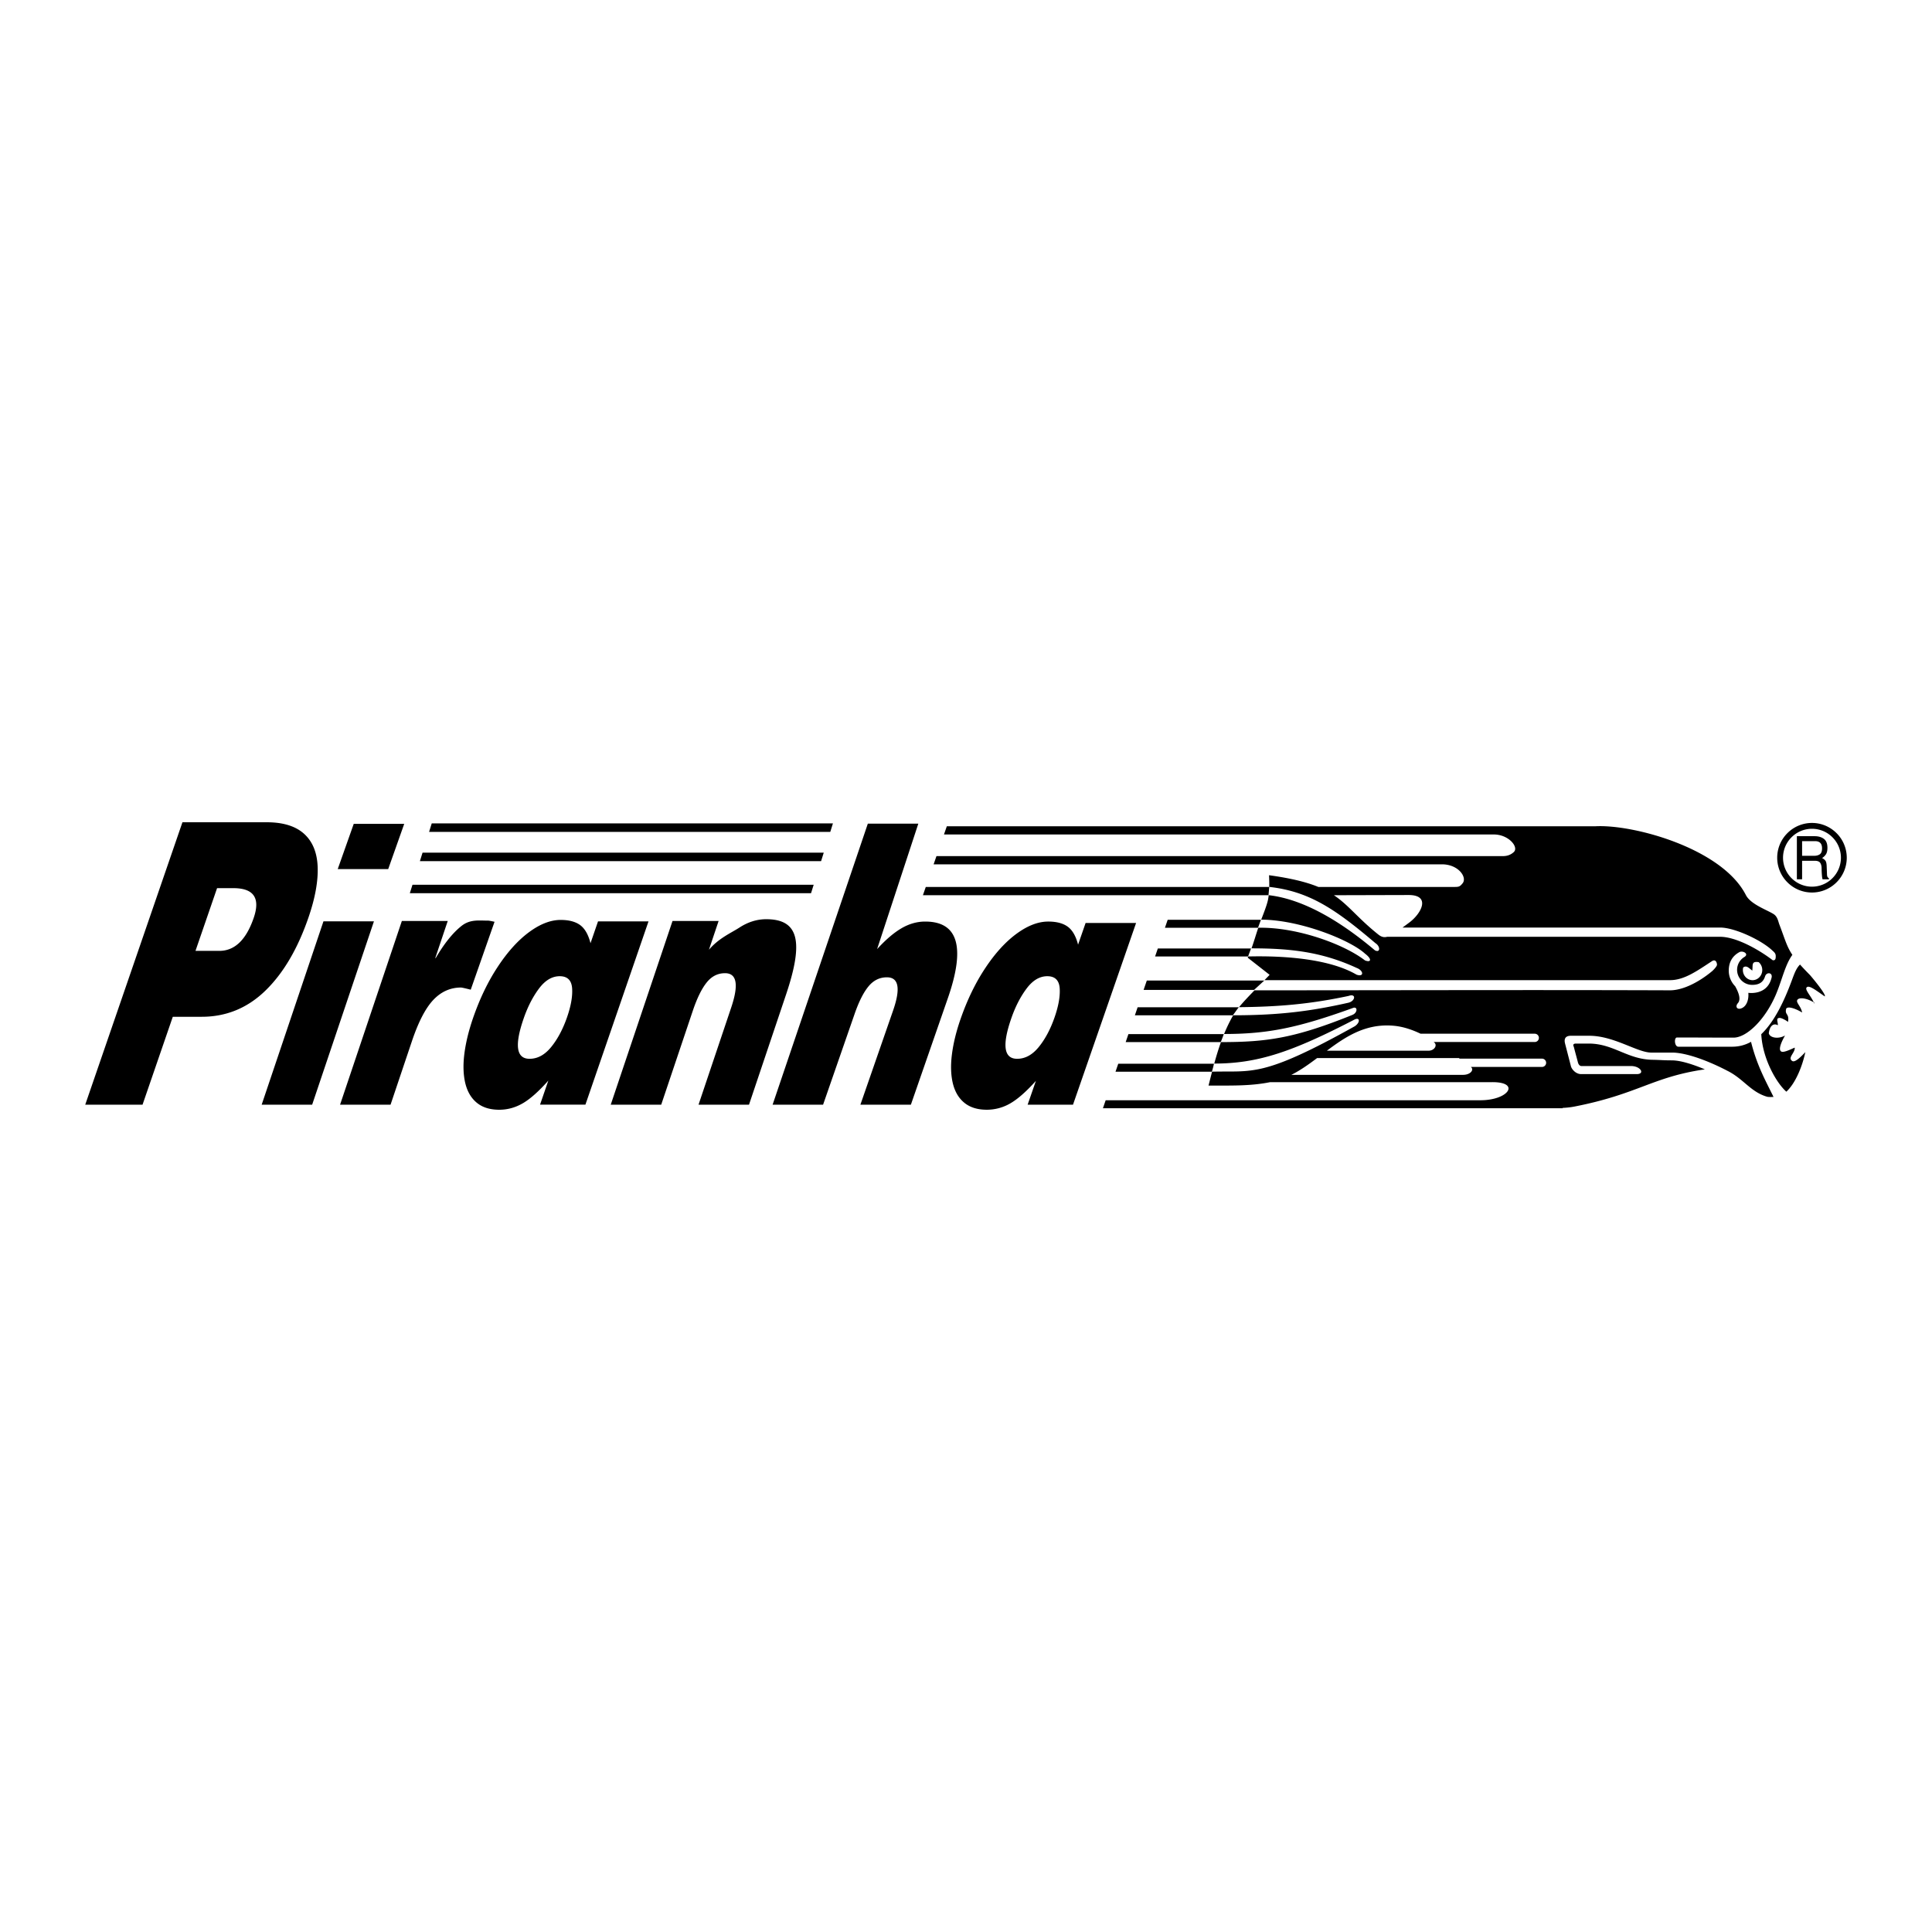
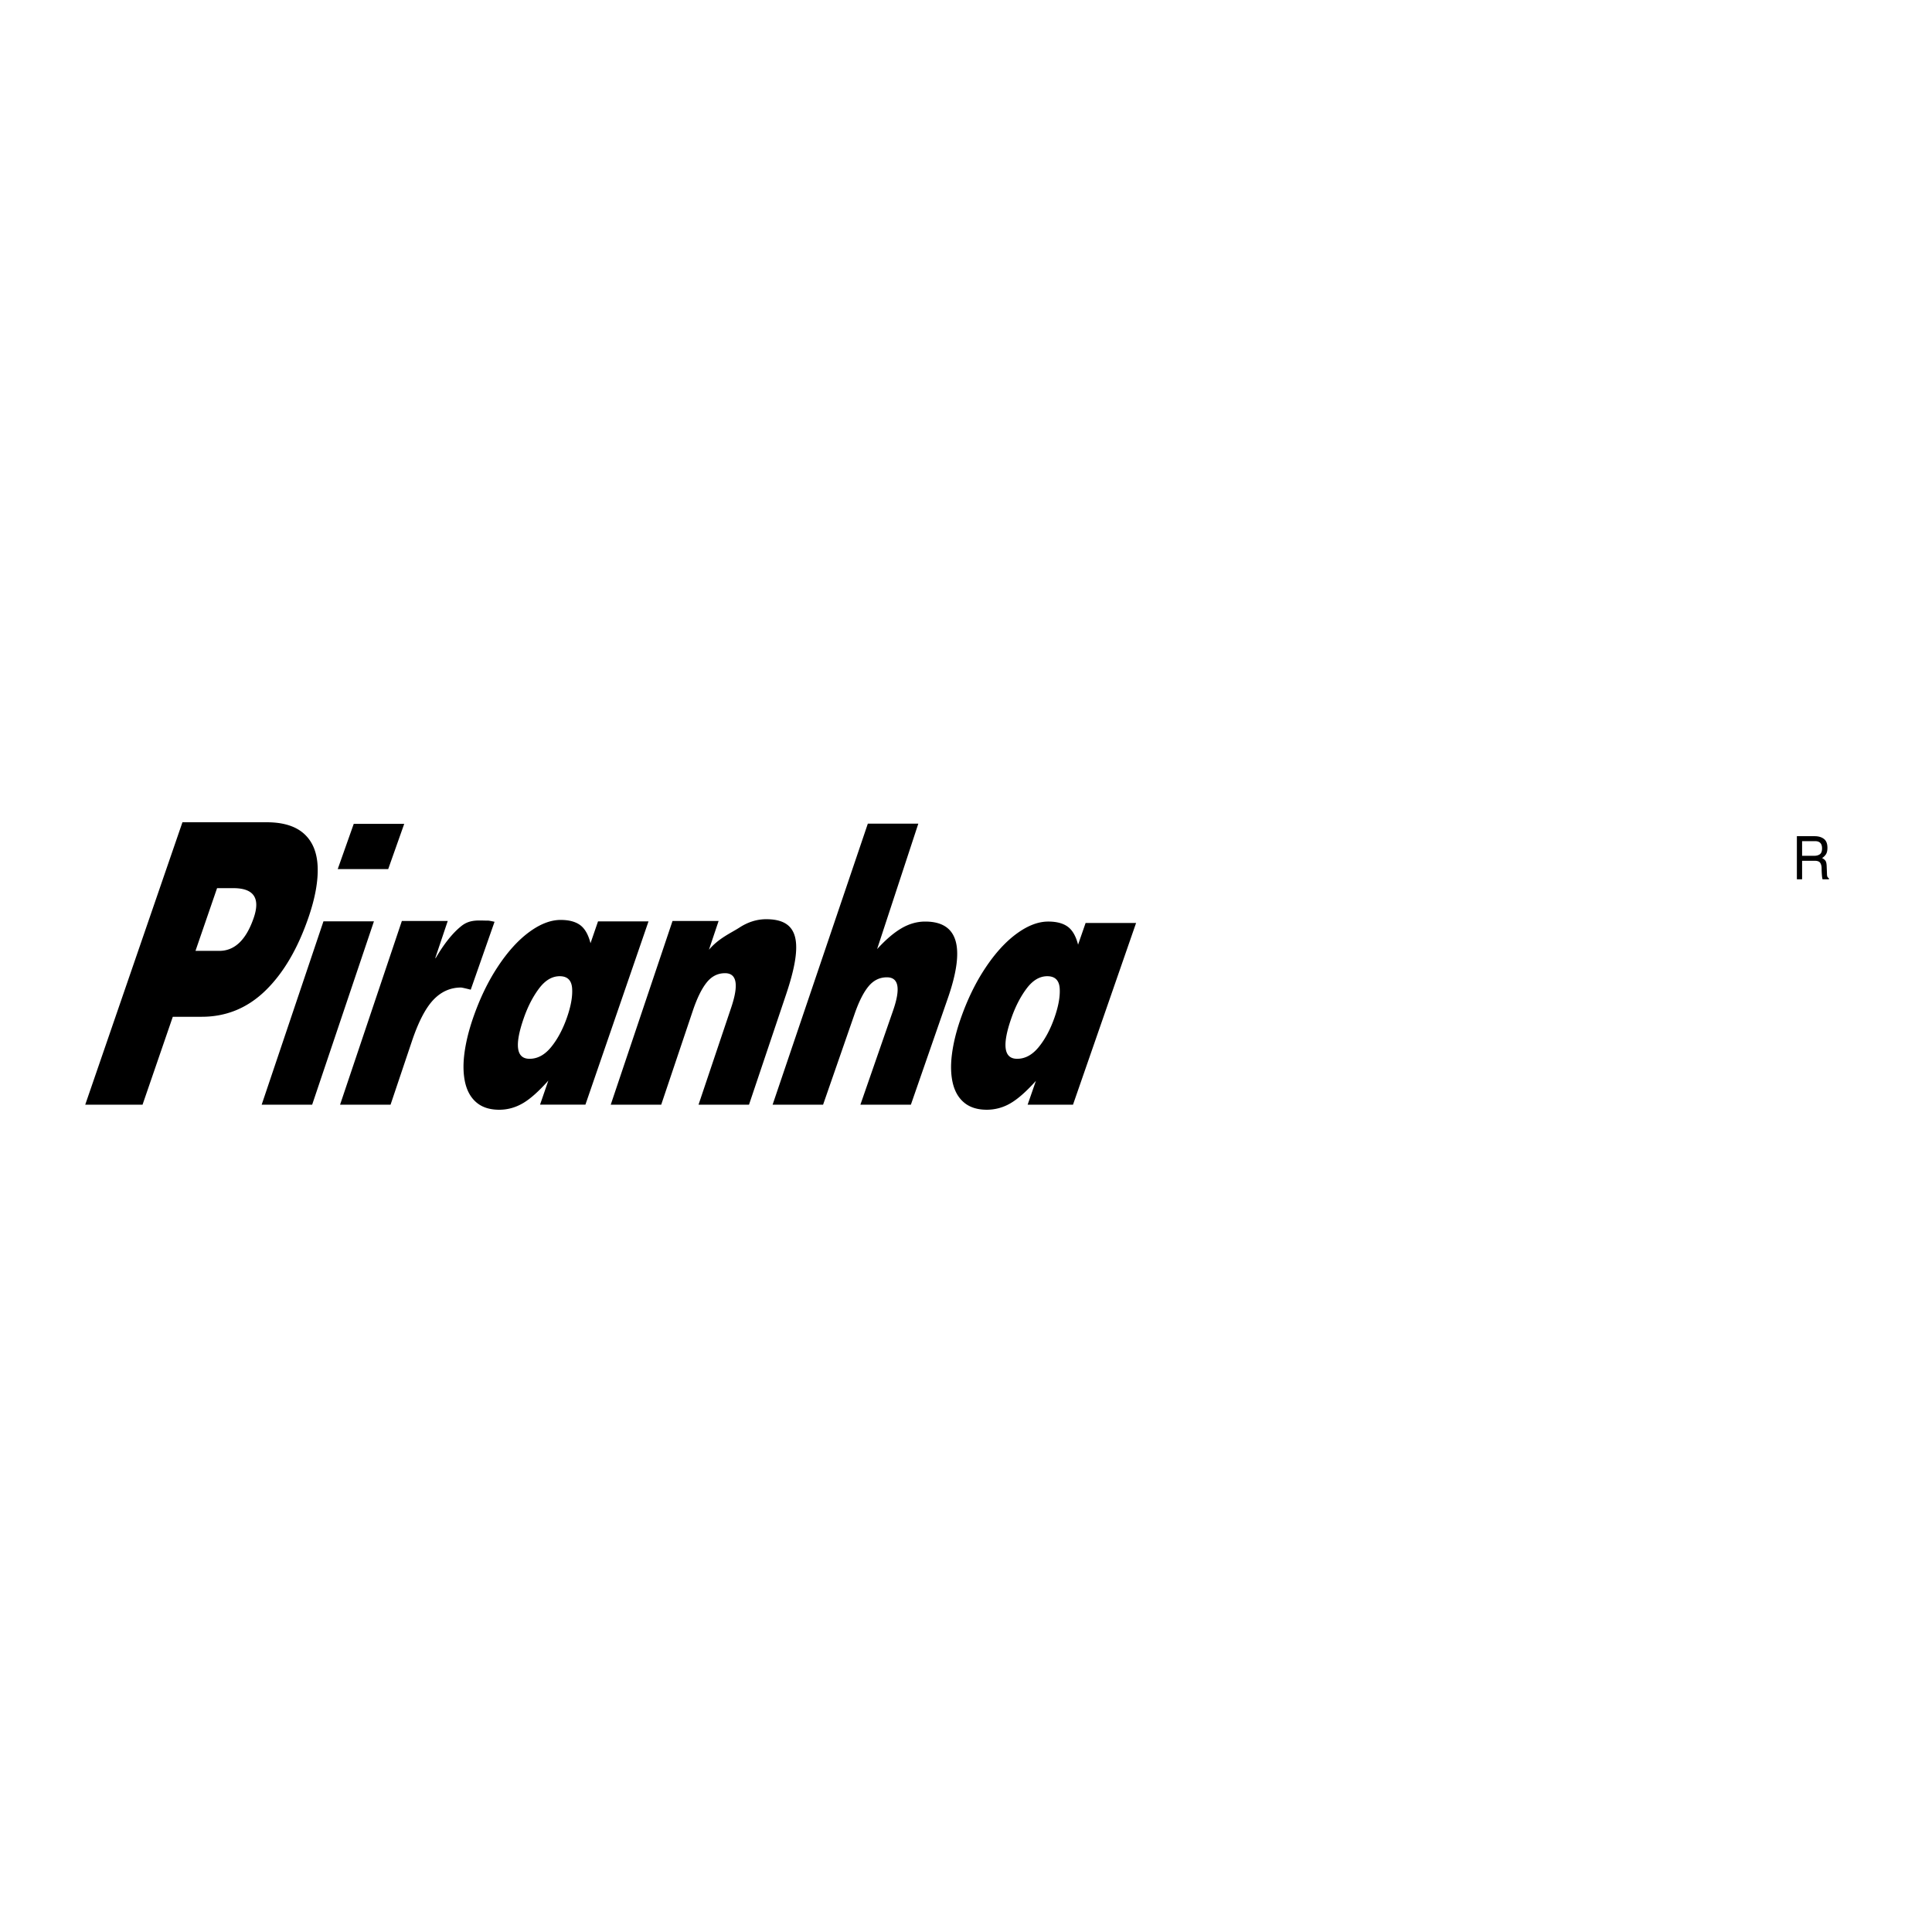
<svg xmlns="http://www.w3.org/2000/svg" width="2500" height="2500" viewBox="0 0 192.756 192.756">
-   <path fill-rule="evenodd" clip-rule="evenodd" fill="#fff" d="M0 0h192.756v192.756H0V0z" />
-   <path d="M180.781 82.105c.956 0 1.824.39 2.452 1.018a3.461 3.461 0 0 1 0 4.905 3.46 3.46 0 0 1-4.904 0 3.464 3.464 0 0 1 0-4.905 3.462 3.462 0 0 1 2.452-1.018zm2.041 1.43a2.88 2.88 0 0 0-4.081 0 2.88 2.88 0 0 0 0 4.081 2.88 2.88 0 0 0 4.081 0 2.88 2.88 0 0 0 0-4.081z" />
  <path d="M179.796 85.88v1.845h-.521v-4.298h1.781c.368 0 .672.089.91.264.238.177.357.475.357.893 0 .282-.05.498-.147.647s-.229.277-.39.381a.844.844 0 0 1 .333.255c.077.103.12.287.129.553l.031.779a.822.822 0 0 0 .04.271.383.383 0 0 0 .154.158v.097h-.64a1.959 1.959 0 0 1-.054-.33 8.635 8.635 0 0 1-.036-.747c0-.229-.046-.414-.136-.555-.091-.142-.275-.212-.553-.212h-1.258v-.001zm0-1.958v1.461h1.206c.233 0 .423-.052.566-.155.145-.103.218-.298.218-.586 0-.48-.231-.72-.692-.72h-1.298zM14.222 110.214H8.504l9.698-28.176h8.411c1.631 0 2.874.382 3.724 1.15.85.768 1.3 1.868 1.356 3.297.054 1.433-.25 3.116-.918 5.058-1.078 3.13-2.511 5.562-4.301 7.298s-3.907 2.603-6.347 2.603H17.24l-3.018 8.77zm5.281-15.345h2.376c1.535 0 2.678-1.096 3.432-3.288.682-1.981.005-2.97-2.029-2.97h-1.625l-2.154 6.258zm11.641 15.345h-5.037l6.164-18.291h5.036l-6.163 18.291zm2.55-23.502l1.599-4.517h5.037l-1.6 4.517h-5.036zm.235 23.502l6.164-18.326h4.577l-1.244 3.699h.045c.838-1.438 1.694-2.505 2.561-3.196.865-.69 1.718-.539 2.696-.539.061 0 .265.04.613.114l-2.375 6.775c-.575-.145-.899-.215-.969-.215-1.062 0-1.981.411-2.759 1.229-.779.821-1.493 2.199-2.142 4.127l-2.13 6.332h-5.037zm24.479-.004h-4.527l.825-2.397c-.954 1.072-1.801 1.829-2.546 2.261s-1.526.645-2.35.645c-.923 0-1.667-.23-2.231-.691-.567-.462-.951-1.115-1.156-1.953-.201-.842-.234-1.816-.095-2.927.141-1.11.427-2.295.859-3.551.665-1.932 1.487-3.646 2.47-5.136.984-1.496 2.029-2.65 3.129-3.462 1.1-.812 2.15-1.218 3.152-1.218.835 0 1.487.176 1.952.521.465.346.809.949 1.025 1.803l.75-2.179h5.037l-6.294 18.284zm-5.574-4.574c.805 0 1.526-.395 2.163-1.182.635-.784 1.163-1.771 1.575-2.957.398-1.147.566-2.117.507-2.91-.061-.792-.473-1.19-1.236-1.19-.766 0-1.453.411-2.069 1.233-.615.821-1.123 1.812-1.525 2.973-.934 2.69-.737 4.033.585 4.033zm8.099 4.578l6.164-18.326h4.598l-.965 2.869c.986-1.159 2.19-1.662 3.047-2.216.858-.556 1.748-.831 2.667-.831 3.275 0 3.746 2.268 1.979 7.52l-3.695 10.984h-5.036l3.261-9.694c.768-2.282.561-3.424-.616-3.424-.732 0-1.347.314-1.842.94-.498.625-.958 1.569-1.383 2.834l-3.143 9.344h-5.036zm16.15 0l9.5-28.036h5.037l-4.112 12.516c.85-.932 1.66-1.626 2.425-2.075.767-.449 1.557-.674 2.377-.674 3.274 0 4.029 2.542 2.263 7.629l-3.694 10.64h-5.037l3.261-9.391c.768-2.211.561-3.316-.616-3.316-.732 0-1.347.306-1.842.911-.498.605-.958 1.521-1.382 2.745l-3.143 9.051h-5.037zm29.971 0h-4.527l.825-2.376c-.954 1.063-1.802 1.812-2.546 2.241a4.639 4.639 0 0 1-2.35.639c-.924 0-1.667-.229-2.232-.686-.568-.458-.951-1.105-1.156-1.936-.201-.835-.234-1.801-.094-2.901.14-1.102.426-2.274.859-3.521.665-1.914 1.487-3.613 2.47-5.091.983-1.482 2.028-2.626 3.129-3.431 1.1-.805 2.15-1.208 3.152-1.208.835 0 1.485.174 1.951.517.465.343.809.94 1.025 1.788l.75-2.161h5.037l-6.293 18.126zm-5.575-4.578c.806 0 1.526-.395 2.163-1.182.636-.784 1.162-1.771 1.574-2.957.398-1.147.565-2.117.508-2.91-.061-.792-.474-1.19-1.236-1.19-.766 0-1.453.411-2.068 1.233-.615.821-1.123 1.812-1.525 2.973-.935 2.69-.738 4.033.584 4.033z" fill-rule="evenodd" clip-rule="evenodd" />
-   <path d="M175.463 95.993c.219.186.358.47.358.786 0 .558-.434 1.013-.967 1.013-.532 0-.967-.455-.967-1.013 0-.086.011-.17.03-.249.347-.28.627.117.91.305.074-.568-.114-.953.636-.842zm-48.83-7.506c4.036.45 6.65 2.264 10.594 5.613.505.312.501 1.004-.057.71-3.082-2.607-6.901-5.085-10.612-5.5l.075-.823zm5.748 16.343h10.147c.611-.008.94-.598.506-.868h10.088a.414.414 0 0 0 0-.828h-11.39c-.898-.428-1.798-.719-2.709-.797-2.76-.236-4.739 1.068-6.642 2.493zm13.171.731h-14.141c-.828.622-1.666 1.22-2.571 1.676h17.144c.729-.005 1.115-.506.768-.788h7.092a.415.415 0 0 0 .415-.414.415.415 0 0 0-.415-.414h-8.211l-.081-.06zm3.32 2.406h-22.15c-1.996.404-3.977.334-6.147.34.118-.464.234-.925.353-1.38h-9.634l.274-.798h9.551c-.063.263-.112.492-.212.793 4.117-.11 4.996.631 14.265-4.536.547-.371.518-.91-.004-.679-6.244 3.236-9.664 4.405-14.022 4.405.2-.726.416-1.439.669-2.141 4.562-.002 7.344-.382 13.111-2.713.547-.218.54-.91.019-.679-5.457 1.966-8.46 2.584-12.819 2.582.261-.633.558-1.255.909-1.866 4.562-.002 7.695-.395 11.499-1.254.711-.176.785-.951.019-.678-3.944.841-7.105 1.085-10.937 1.123.423-.514.979-1.1 1.548-1.682 13.814 0 27.63-.051 41.442 0 1.278.005 2.859-.791 4.19-1.892.13-.107.508-.492.508-.661s-.114-.608-.508-.352c-1.484.971-2.758 1.891-4.176 1.891h-40.464c.18-.184.352-.361.514-.531l-2.19-1.714.056-.118h-.001c3.814-.093 8.187.283 10.804 1.814.767.273.729-.408 0-.678-3.518-1.621-6.683-1.943-10.475-1.946.24-.662.436-1.353.674-2.054 3.812-.085 8.513 1.613 10.643 3.256.599.235.748-.109 0-.678-1.508-1.382-6.54-3.38-10.35-3.387.256-.667.584-1.497.683-2.014.026-.14.048-.283.065-.427H92.08l.285-.821h34.268c.009-.401-.004-.799-.02-1.171 2.238.309 3.766.695 4.92 1.171h13.463c.534-.002.627.004.928-.365.476-.584-.398-1.882-2.041-1.893H93.147l.285-.821h56.558c.606-.005.933-.309 1.027-.39.561-.479-.487-1.772-1.978-1.766H94.18l.285-.821h64.732c3.798-.197 12.617 2.212 14.988 6.86.468.917 2.046 1.458 2.746 1.889.425.262.468.718.599 1.06.572 1.491.722 2.171 1.295 3.021-.72.986-1.017 2.463-1.619 3.902-1.041 2.489-2.915 4.38-4.283 4.357-1.87 0-3.74-.014-5.609-.014-.309-.007-.266.925.141.919h5.408a3.764 3.764 0 0 0 1.837-.489c.589 2.343 1.388 3.757 2.245 5.498-.133.009-.512.021-.644-.018-1.649-.48-2.351-1.793-3.969-2.593-1.889-.985-4.072-1.803-5.493-1.812h-2.126c-1.388-.029-3.647-1.642-6.071-1.677h-1.891c-.667-.011-.699.413-.604.779l.579 2.24c.06.283.465.8 1.014.806h5.512c.897.026.473-.797-.52-.806h-4.964c-.155-.007-.274-.143-.334-.35-.172-.665-.255-.94-.413-1.56-.055-.122-.132-.315.191-.331h1.405c2.438.054 3.787 1.6 6.312 1.619.864.019 1.002.056 1.866.057.891.002 2.11.399 3.299.897l-.062.009c-5.183.763-6.614 2.459-12.917 3.696-.408.08-.812.125-1.209.139v.036H110.04l.273-.798h37.328c2.892.025 4.083-1.825 1.231-1.805zm-27.084-3.997h-9.479l.274-.798h9.519c-.105.266-.173.495-.314.798zm1.216-2.675h-9.776l.273-.798h10.093c-.214.266-.375.514-.59.798zm1.515-5.866h-9.276l.274-.798h9.298l-.296.798zm.992-2.864h-9.285l.274-.798h9.306c-.098.267-.198.532-.295.798zm50.211 10.616c1.323-1.262 2.287-3.309 3.044-5.354.261-.703.44-1.219.823-1.594.266.299.587.638.98 1.035.294.333 1.687 2.015 1.482 2.142-.955-.67-1.599-1.165-1.812-.883-.185.243.498.898.758 1.576-.008.006.04.03.031-.057-.806-.496-1.507-.55-1.691-.306-.209.267.343.631.462 1.277-.761-.449-1.409-.625-1.587-.392-.182.668.334.46.175 1.332a1.67 1.67 0 0 0-.226-.157c-.402-.231-.618-.298-.788-.194-.146.142.048.509-.004.684-.337-.203-.795-.064-.896.804.081.349.606.526 1.171.395.156-.036.299-.094.423-.164l.012.015c-.437.768-.669 1.448-.334 1.584.241.098.879-.211 1.313-.403.058.519-.742 1-.25 1.333.238.16.729-.255 1.31-.885-.269 1.296-.933 3.064-1.894 3.949-1.005-.888-2.377-3.299-2.502-5.737zm-42.637-13.865l7.428-.02c2.27-.014 1.316 1.832.098 2.741l-.68.505h31.738c1.454.022 4.14 1.291 5.184 2.314.164.14.312.279.312.518 0 .167.016.499-.312.42-1.377-1.056-3.608-2.309-5.199-2.331h-33.257c-.321.083-.582.013-.872-.218-2.063-1.643-2.952-2.932-4.44-3.929zm43.014 8.102c-.191.607-.621.843-1.29.843a1.502 1.502 0 0 1-1.499-1.498 1.5 1.5 0 0 1 .689-1.261c.555-.307-.082-.68-.438-.519-.71.375-1.082 1-1.082 1.856 0 .606.244 1.157.639 1.561.304.546.621 1.277.272 1.683-.334.39-.021.751.486.451.432-.257.611-.884.554-1.479.093.011.187.018.282.018 1.041 0 1.781-.512 2.025-1.479.18-.571-.484-.665-.638-.176zm-61.68.407h11.724l-1.025.938h-11.021l.322-.938zM41.154 88.27h40.028l-.266.847H40.888l.266-.847zm1.004-3.201h40.028l-.266.847H41.893l.265-.847zm.916-2.918h40.028l-.266.848H42.809l.265-.848z" fill-rule="evenodd" clip-rule="evenodd" />
</svg>